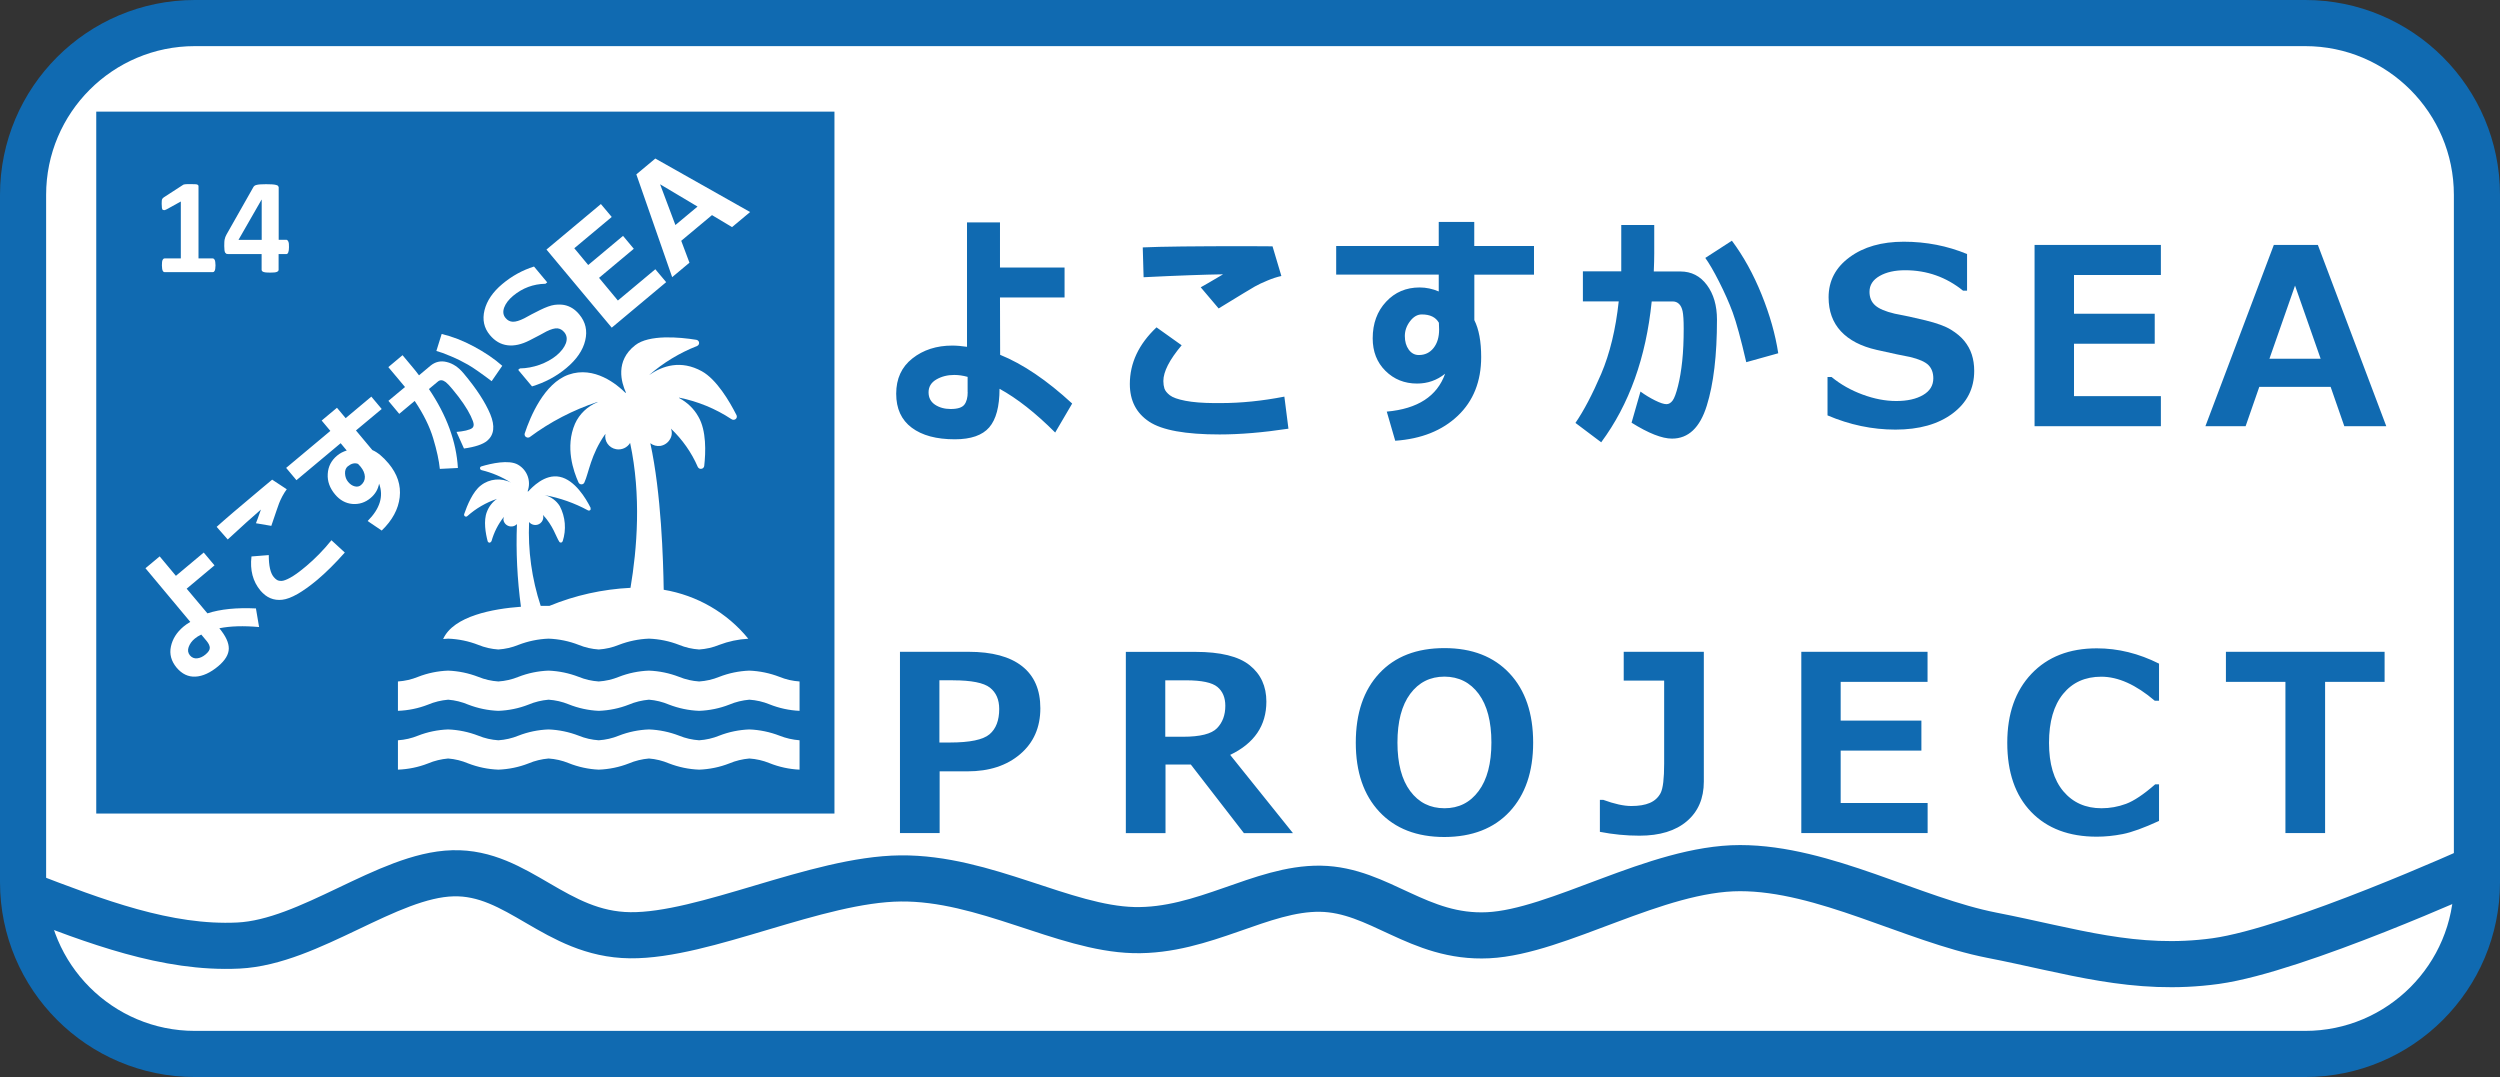
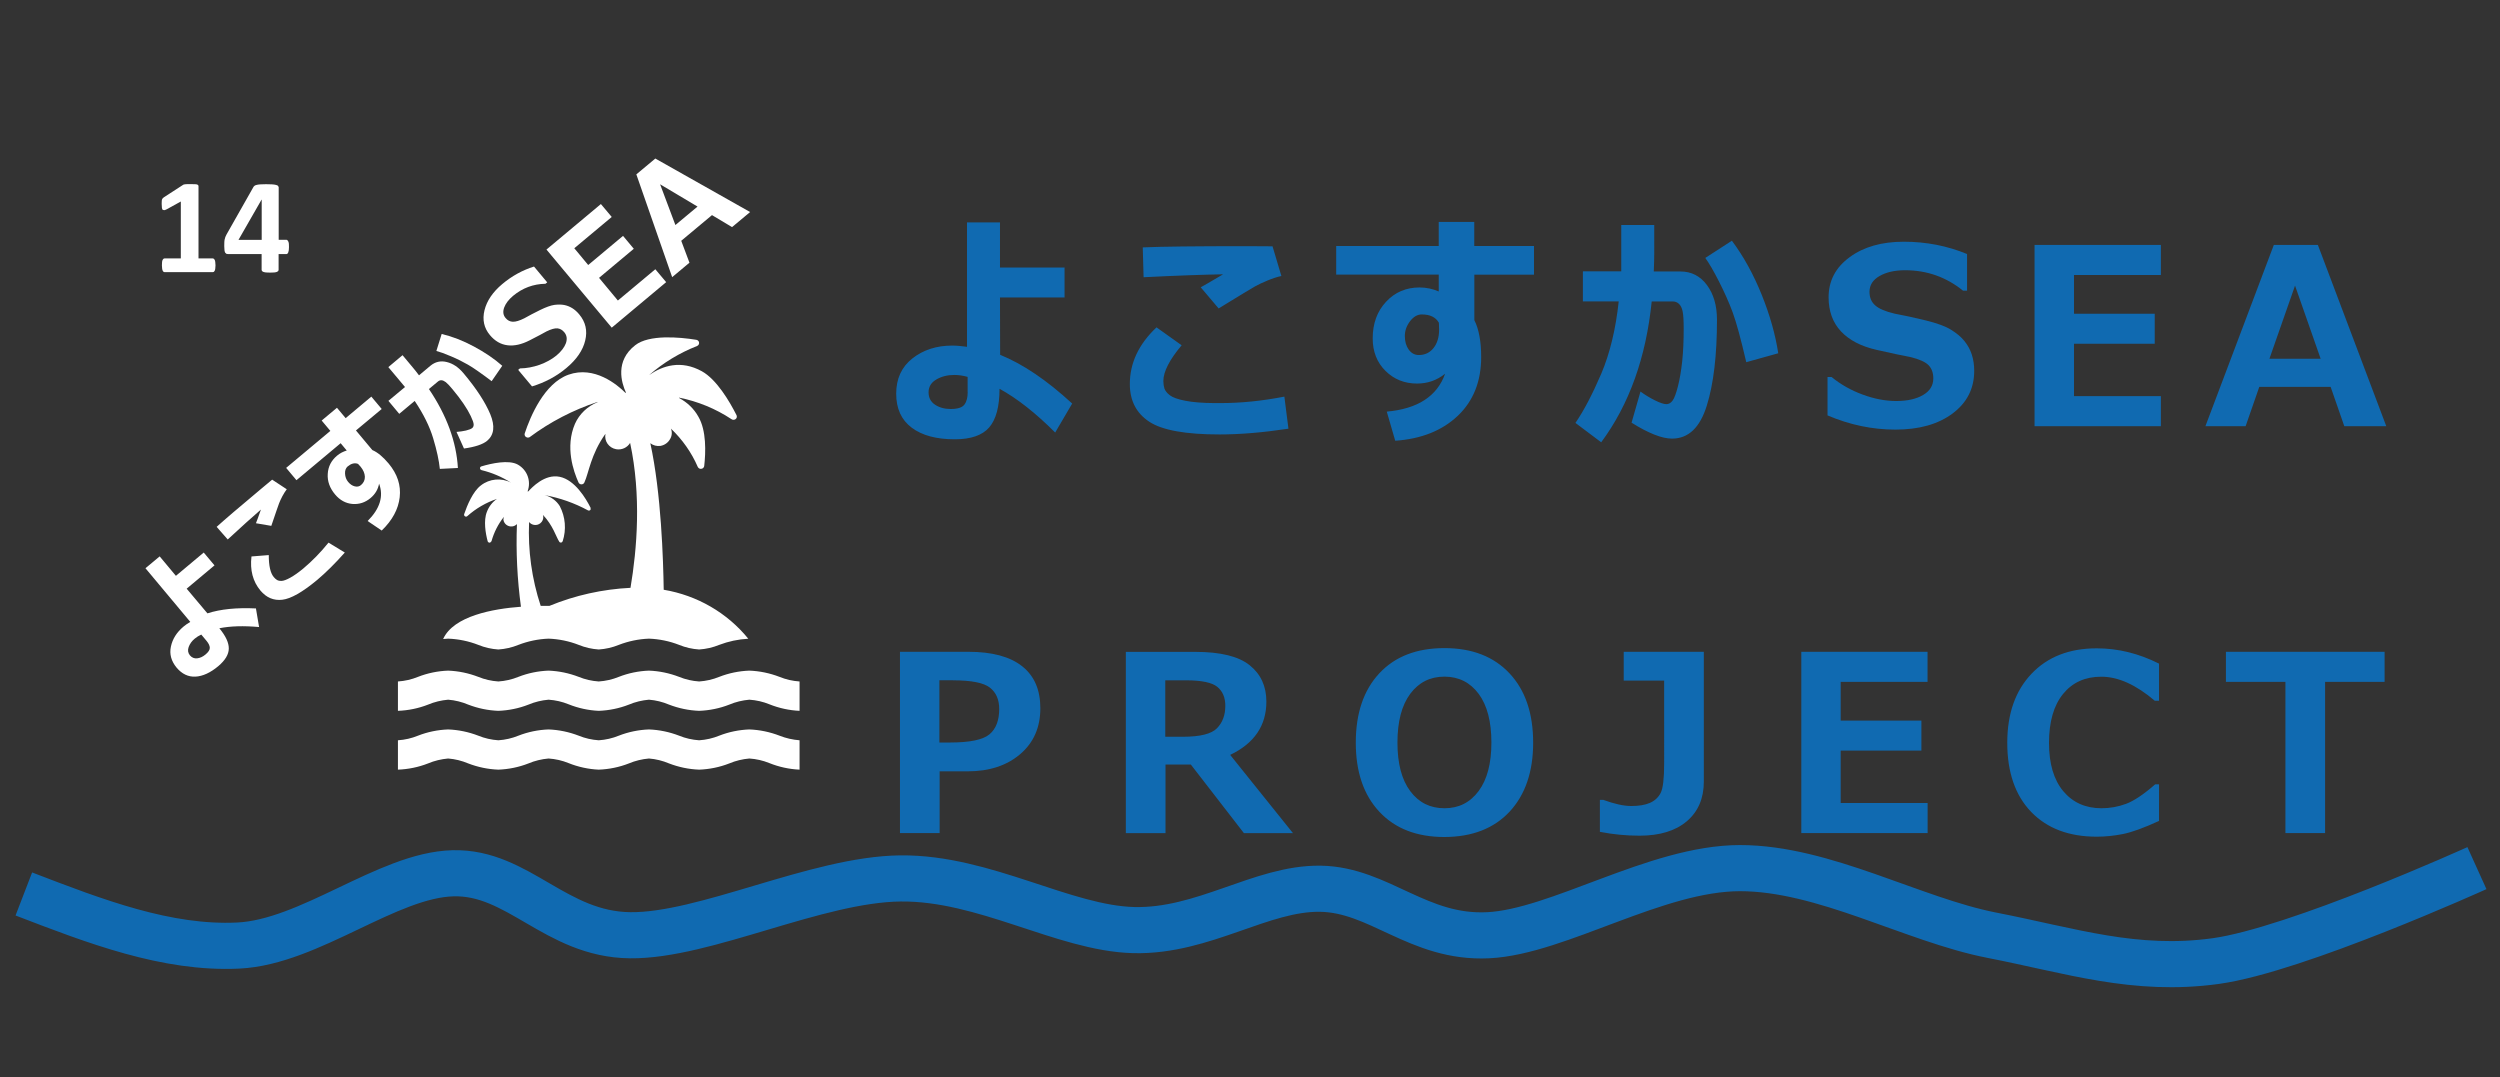
<svg xmlns="http://www.w3.org/2000/svg" version="1.1" id="レイヤー_1" x="0px" y="0px" viewBox="0 0 325.18 140.09" style="enable-background:new 0 0 325.18 140.09;" xml:space="preserve">
  <rect x="0" y="0" width="325.18" height="140.09" fill="#333333" stroke="none" />
  <style type="text/css">
	.st0{fill-rule:evenodd;clip-rule:evenodd;fill:#FFFFFF;}
	.st1{fill:none;stroke:#106AB1;stroke-width:6;stroke-miterlimit:10;}
	.st2{fill:#106AB1;}
	.st3{fill-rule:evenodd;clip-rule:evenodd;fill:#106AB1;}
	.st4{fill:none;stroke:#106AB1;stroke-width:3;stroke-miterlimit:10;}
	.st5{fill:#FFFFFF;}
</style>
  <g>
-     <path class="st0" d="M3,25.35C3,13.01,13.01,3,25.35,3h274.48c12.34,0,22.35,10.01,22.35,22.35v89.39   c0,12.34-10.01,22.35-22.35,22.35H25.35C13.01,137.09,3,127.08,3,114.74V25.35z" />
-     <path class="st1" d="M3,25.35C3,13.01,13.01,3,25.35,3h274.48c12.34,0,22.35,10.01,22.35,22.35v89.39   c0,12.34-10.01,22.35-22.35,22.35H25.35C13.01,137.09,3,127.08,3,114.74V25.35z" />
    <g>
      <path class="st2" d="M229.14,38.32c-1.07-2.65-2.36-4.99-3.87-7.01l-3.46,2.24c0.48,0.66,1.08,1.68,1.79,3.08    c0.71,1.4,1.31,2.74,1.78,4.02c0.47,1.28,1.06,3.44,1.76,6.46l4.16-1.16C230.93,43.52,230.21,40.97,229.14,38.32z M215.18,29.27    h-4.3v6.02h-4.99v3.91h4.66c-0.39,3.63-1.15,6.77-2.28,9.43c-1.14,2.65-2.25,4.78-3.35,6.38l3.35,2.52    c3.64-4.91,5.83-11.02,6.57-18.32h2.74c0.32,0,0.59,0.11,0.81,0.32c0.22,0.21,0.38,0.53,0.47,0.96c0.09,0.43,0.14,1.17,0.14,2.24    c0,1.59-0.06,2.99-0.19,4.22c-0.13,1.23-0.31,2.31-0.55,3.26c-0.24,0.95-0.47,1.58-0.7,1.89c-0.23,0.31-0.5,0.47-0.8,0.47    c-0.33,0-0.83-0.16-1.49-0.49c-0.66-0.33-1.29-0.71-1.89-1.15l-1.16,4.05c2.21,1.38,3.96,2.07,5.26,2.07    c2.13,0,3.63-1.42,4.52-4.27c0.89-2.85,1.33-6.58,1.33-11.2c0-1.84-0.44-3.34-1.31-4.51c-0.87-1.17-2.02-1.76-3.45-1.76h-3.46    c0.04-0.93,0.06-1.72,0.06-2.38V29.27z M199.52,32h-7.76v-3.13h-4.62V32H173.8v3.72h13.34v2.19c-0.8-0.34-1.63-0.52-2.49-0.52    c-1.75,0-3.21,0.62-4.36,1.86c-1.16,1.24-1.74,2.83-1.74,4.76c0,1.72,0.55,3.13,1.66,4.23c1.11,1.1,2.48,1.65,4.11,1.65    c1.38,0,2.59-0.43,3.65-1.28c-1.04,2.93-3.57,4.57-7.59,4.93l1.1,3.79c3.4-0.24,6.11-1.32,8.14-3.25    c2.02-1.92,3.04-4.47,3.04-7.64c0-2.03-0.3-3.63-0.89-4.8v-5.91h7.76V32z M186.47,45.26c-0.48,0.61-1.12,0.92-1.92,0.92    c-0.53,0-0.97-0.23-1.31-0.7c-0.34-0.47-0.51-1.06-0.51-1.77c0-0.7,0.23-1.34,0.68-1.93c0.45-0.59,0.96-0.88,1.53-0.88    c1.07,0,1.81,0.36,2.22,1.08l0.03,0.88C187.19,43.85,186.95,44.65,186.47,45.26z M167.06,51.59c-2.88,0.56-5.64,0.84-8.28,0.84    h-0.88c-1.5-0.01-2.74-0.11-3.72-0.3c-0.98-0.19-1.65-0.43-2.02-0.72c-0.37-0.29-0.6-0.58-0.7-0.87    c-0.09-0.29-0.14-0.61-0.14-0.98c0-1.21,0.79-2.76,2.38-4.65l-3.27-2.33c-2.32,2.19-3.47,4.65-3.47,7.37    c0,2.16,0.84,3.79,2.52,4.9c1.68,1.11,4.73,1.66,9.15,1.66c2.66,0,5.65-0.25,8.96-0.75L167.06,51.59z M165.52,32.04    c-0.69-0.01-1.8-0.02-3.33-0.02c-6.66,0-11.18,0.05-13.55,0.16l0.11,3.88c4.42-0.22,7.87-0.34,10.34-0.38    c-1.62,0.96-2.59,1.52-2.91,1.69l2.33,2.75c2.72-1.67,4.3-2.62,4.72-2.86c0.43-0.24,0.97-0.5,1.63-0.77    c0.66-0.28,1.26-0.47,1.81-0.59L165.52,32.04z M125.87,51c0,0.71-0.14,1.25-0.43,1.63c-0.29,0.38-0.88,0.57-1.79,0.57    c-0.79,0-1.47-0.19-2.03-0.56c-0.56-0.38-0.84-0.91-0.84-1.61c0-0.72,0.34-1.28,1.01-1.67c0.67-0.39,1.45-0.59,2.32-0.59    c0.55,0,1.14,0.08,1.75,0.25V51z M130.09,46.15l-0.02-7.46h8.4V34.8h-8.4v-5.87h-4.29v16.18c-0.7-0.1-1.34-0.16-1.92-0.16    c-2.04,0-3.77,0.56-5.18,1.67c-1.41,1.11-2.11,2.64-2.11,4.59c0,1.94,0.67,3.41,2.02,4.42s3.21,1.51,5.6,1.51    c2.1,0,3.59-0.52,4.48-1.55c0.89-1.03,1.34-2.71,1.34-5.02c2.27,1.24,4.69,3.14,7.24,5.69l2.21-3.77    C136.17,49.46,133.05,47.35,130.09,46.15z" />
    </g>
    <g>
      <path class="st2" d="M295.19,46.66l3.33-9.51l3.33,9.51H295.19z M301.49,31.86h-5.73l-8.9,23.58h5.23l1.78-5.12h9.28l1.78,5.12    h5.46L301.49,31.86z M281.07,51.53h-11.3v-6.82h10.5v-3.9h-10.5v-5.04h11.3v-3.91h-16.43v23.58h16.43V51.53z M246.54,55.88    c3.09,0,5.57-0.7,7.44-2.1c1.87-1.4,2.81-3.24,2.81-5.54c0-0.78-0.11-1.5-0.32-2.14c-0.21-0.65-0.54-1.23-0.97-1.76    c-0.43-0.53-1.01-1.01-1.74-1.46c-0.73-0.45-1.83-0.85-3.3-1.21c-1.48-0.36-2.81-0.65-4.01-0.87c-1.2-0.28-2.05-0.64-2.54-1.08    c-0.5-0.44-0.74-1.03-0.74-1.77c0-0.87,0.44-1.55,1.31-2.05c0.87-0.5,1.98-0.75,3.32-0.75c2.84,0,5.35,0.89,7.54,2.66h0.52v-4.77    c-2.57-1.06-5.31-1.6-8.23-1.6c-2.87,0-5.22,0.67-7.04,2.01c-1.83,1.34-2.74,3.08-2.74,5.22c0,1.79,0.53,3.27,1.6,4.42    c1.07,1.15,2.62,1.96,4.66,2.42c2.04,0.46,3.48,0.77,4.33,0.92c1.18,0.28,1.98,0.64,2.4,1.06c0.42,0.43,0.63,1,0.63,1.72    c0,0.93-0.44,1.65-1.33,2.17c-0.89,0.52-2.05,0.78-3.5,0.78c-1.4,0-2.86-0.28-4.37-0.84c-1.52-0.56-2.86-1.32-4.03-2.28h-0.53    v4.99C240.59,55.26,243.53,55.88,246.54,55.88z" />
    </g>
    <g>
      <path class="st2" d="M310.18,84.78h-20.65v3.91h7.74v19.67h5.16V88.69h7.74V84.78z M280.83,102.02h-0.5    c-1.5,1.31-2.77,2.16-3.8,2.54c-1.03,0.38-2.09,0.57-3.18,0.57c-2.08,0-3.73-0.74-4.97-2.21c-1.24-1.48-1.86-3.57-1.86-6.3    c0-2.74,0.61-4.86,1.83-6.36c1.22-1.5,2.88-2.24,4.97-2.24c2.19,0,4.51,1.04,6.96,3.13h0.55v-4.83c-2.63-1.32-5.32-1.99-8.09-1.99    c-3.57,0-6.4,1.1-8.5,3.31c-2.1,2.21-3.15,5.2-3.15,8.97c0,3.85,1.04,6.85,3.11,9c2.08,2.15,4.92,3.22,8.53,3.22    c1.08,0,2.21-0.11,3.38-0.34c1.17-0.23,2.74-0.8,4.72-1.71V102.02z M250.72,104.45h-11.3v-6.82h10.5v-3.9h-10.5v-5.04h11.3v-3.91    H234.3v23.58h16.43V104.45z M221.62,84.78H211.2v3.75h5.26V99.3c0,1.97-0.15,3.25-0.46,3.85c-0.31,0.59-0.78,1.02-1.41,1.29    c-0.63,0.27-1.43,0.4-2.4,0.4c-0.99,0-2.21-0.27-3.65-0.8h-0.44v4.16c1.69,0.33,3.41,0.5,5.15,0.5c2.64,0,4.69-0.63,6.16-1.88    c1.47-1.25,2.21-2.97,2.21-5.16V84.78z M192.34,90.26c1.1,1.49,1.65,3.6,1.65,6.32c0,2.71-0.55,4.82-1.66,6.31    c-1.11,1.5-2.59,2.24-4.44,2.24c-1.87,0-3.35-0.74-4.46-2.23c-1.11-1.49-1.66-3.59-1.66-6.31c0-2.73,0.55-4.84,1.66-6.34    c1.11-1.49,2.59-2.24,4.46-2.24C189.75,88.02,191.24,88.77,192.34,90.26z M196.36,105.57c2.04-2.2,3.06-5.19,3.06-8.97    c0-3.82-1.02-6.82-3.07-9.01s-4.87-3.29-8.47-3.29c-3.61,0-6.43,1.09-8.47,3.28c-2.04,2.19-3.06,5.19-3.06,9.02    c0,3.81,1.02,6.8,3.07,8.99c2.05,2.19,4.87,3.28,8.46,3.28C191.49,108.86,194.32,107.76,196.36,105.57z M154.28,88.49    c2.02,0,3.38,0.29,4.07,0.86c0.69,0.57,1.03,1.39,1.03,2.46c0,1.2-0.36,2.17-1.08,2.91c-0.72,0.74-2.19,1.11-4.41,1.11h-2.32    v-7.34H154.28z M160.01,98.19c3.14-1.5,4.71-3.81,4.71-6.93c0-1.99-0.72-3.57-2.17-4.73c-1.44-1.16-3.8-1.74-7.08-1.74h-9.03    v23.58h5.16v-8.93h3.29l6.91,8.93h6.38L160.01,98.19z M123.96,88.49c2.39,0,3.99,0.32,4.8,0.95c0.81,0.64,1.21,1.56,1.21,2.78    c0,1.48-0.42,2.58-1.26,3.29c-0.84,0.71-2.55,1.07-5.14,1.07h-1.38v-8.1H123.96z M125.84,100.33c2.82,0,5.1-0.74,6.85-2.23    c1.75-1.49,2.63-3.48,2.63-5.98c0-2.4-0.79-4.22-2.38-5.47c-1.59-1.25-3.91-1.87-6.96-1.87h-8.92v23.58h5.16v-8.03H125.84z" />
    </g>
    <path class="st1" d="M3.1,116.28c9.3,3.58,18.6,7.16,27.9,6.71c9.3-0.45,19.41-9.18,27.91-9.4c8.49-0.23,13.34,7.95,23.05,8.06   c9.7,0.11,24.26-7.28,35.18-7.39c10.92-0.11,21.23,6.49,30.33,6.72c9.1,0.22,16.58-5.49,24.27-5.38c7.68,0.12,12.74,6.5,21.84,6.05   c9.1-0.45,21.83-8.73,32.75-8.73c10.92,0,22.45,6.71,32.76,8.73c10.31,2.01,18.6,4.81,29.12,3.36   c10.51-1.46,33.97-12.09,33.97-12.09" />
-     <rect x="14.02" y="16.02" class="st3" width="93.02" height="88.3" />
-     <rect x="14.02" y="16.02" class="st4" width="93.02" height="88.3" />
    <g>
      <g>
        <path class="st5" d="M101.39,95.69c-1.25-0.48-2.57-0.76-3.92-0.81c-1.34,0.05-2.67,0.32-3.92,0.81     c-0.83,0.34-1.71,0.54-2.61,0.6c-0.9-0.06-1.78-0.26-2.61-0.6c-1.25-0.48-2.57-0.76-3.92-0.81c-1.34,0.05-2.67,0.32-3.92,0.81     c-0.83,0.34-1.71,0.54-2.61,0.6c-0.9-0.06-1.78-0.26-2.61-0.6c-1.25-0.48-2.57-0.76-3.92-0.81c-1.34,0.05-2.67,0.32-3.92,0.81     c-0.83,0.34-1.71,0.54-2.61,0.6c-0.9-0.06-1.78-0.26-2.61-0.6c-1.25-0.48-2.57-0.76-3.92-0.81c-1.34,0.05-2.67,0.32-3.92,0.81     c-0.83,0.34-1.71,0.54-2.61,0.6v3.82c1.34-0.05,2.67-0.32,3.92-0.81c0.83-0.35,1.71-0.56,2.61-0.64c0.9,0.07,1.78,0.29,2.61,0.64     c1.25,0.48,2.57,0.76,3.92,0.81c1.34-0.05,2.67-0.32,3.92-0.81c0.83-0.35,1.71-0.56,2.61-0.64c0.9,0.06,1.78,0.26,2.61,0.6     c1.25,0.5,2.57,0.79,3.92,0.85c1.34-0.05,2.67-0.32,3.92-0.81c0.83-0.35,1.71-0.56,2.61-0.64c0.9,0.07,1.78,0.29,2.61,0.64     c1.25,0.48,2.57,0.76,3.92,0.81c1.34-0.05,2.67-0.32,3.92-0.81c0.83-0.35,1.71-0.56,2.61-0.64c0.9,0.06,1.78,0.26,2.61,0.6     c1.25,0.5,2.57,0.79,3.92,0.85v-3.82C103.1,96.22,102.22,96.02,101.39,95.69z" />
        <path class="st5" d="M78.75,56.46c-0.17,0.92,0.45,1.8,1.39,1.97c0.72,0.13,1.45-0.2,1.82-0.82c1.47,6.83,0.9,13.82,0.05,18.85     c-3.63,0.18-7.2,0.97-10.55,2.35c0,0-0.43,0-1.13,0c-1.16-3.52-1.67-7.21-1.51-10.91c0.35,0.44,1,0.52,1.45,0.17     c0.29-0.22,0.44-0.58,0.39-0.93l-0.04-0.17c1.34,1.42,1.69,2.83,2.13,3.5c0.07,0.11,0.22,0.14,0.34,0.06l0.1-0.13     c0.49-1.51,0.36-3.16-0.38-4.57c-0.44-0.71-1.14-1.22-1.96-1.43c1.97,0.36,3.87,1.03,5.62,1.98c0.12,0.07,0.28,0.03,0.35-0.09     l0-0.24c-0.61-1.23-2.05-3.62-4.01-4.03c-1.96-0.41-3.62,1.39-4.11,1.91l-0.06,0l-0.01-0.04c0.48-1.3-0.04-2.75-1.26-3.45     c-1.19-0.68-3.47-0.16-4.74,0.22c-0.14,0.03-0.22,0.16-0.19,0.3c0.02,0.09,0.1,0.16,0.19,0.19c1.36,0.33,2.66,0.88,3.84,1.63     c-1.26-0.66-2.8-0.52-3.92,0.36c-1.04,0.78-1.79,2.6-2.17,3.72c-0.05,0.13,0.01,0.27,0.14,0.32c0.1,0.04,0.21,0.02,0.28-0.06     c1.11-0.99,2.42-1.75,3.84-2.23c-0.6,0.42-1.06,1.01-1.31,1.69c-0.46,1.15-0.17,2.81,0.1,3.82c0.04,0.14,0.18,0.21,0.32,0.18     l0.18-0.18c0.32-1.16,0.87-2.24,1.62-3.18c-0.05,0.12-0.07,0.26-0.07,0.39c0.08,0.55,0.6,0.94,1.16,0.86l0.01,0     c0.23-0.03,0.43-0.14,0.59-0.3c-0.14,3.59,0.04,7.18,0.52,10.75c-3.59,0.26-8.77,1.19-10.12,4.2l0.65-0.05     c1.34,0.05,2.67,0.32,3.92,0.81c0.83,0.34,1.71,0.54,2.61,0.6c0.9-0.06,1.78-0.26,2.61-0.6c1.25-0.48,2.57-0.76,3.92-0.81     c1.34,0.05,2.67,0.32,3.92,0.81c0.83,0.34,1.71,0.54,2.61,0.6c0.9-0.06,1.78-0.26,2.61-0.6c1.25-0.48,2.57-0.76,3.92-0.81     c1.34,0.05,2.67,0.32,3.92,0.81c0.83,0.34,1.71,0.54,2.61,0.6c0.9-0.06,1.78-0.26,2.61-0.6c1.21-0.46,2.48-0.73,3.78-0.8     c-2.74-3.37-6.65-5.64-11-6.37c-0.06-3.88-0.32-12.55-1.74-19.06c0.37,0.29,0.84,0.41,1.31,0.35c0.54-0.09,1-0.42,1.26-0.89     c0.25-0.41,0.29-0.92,0.11-1.36c1.49,1.42,2.68,3.11,3.49,4.98c0.1,0.22,0.35,0.32,0.58,0.22c0.14-0.06,0.24-0.19,0.26-0.34     c0.2-1.78,0.3-4.6-0.76-6.41c-0.57-1.03-1.45-1.87-2.51-2.43v-0.05c2.44,0.49,4.75,1.44,6.81,2.8c0.19,0.14,0.47,0.11,0.61-0.07     c0.11-0.13,0.12-0.32,0.04-0.47c-0.9-1.78-2.58-4.63-4.5-5.69c-2.72-1.5-5.1-0.73-6.86,0.5c1.84-1.6,3.94-2.88,6.23-3.78     c0.22-0.08,0.33-0.33,0.25-0.54c-0.06-0.14-0.19-0.25-0.34-0.27c-2.23-0.36-6.15-0.7-7.94,0.7c-2.65,2.05-1.8,4.87-1.22,6.15     l-0.01,0.05l-0.06-0.01c-1.06-1.06-4.03-3.55-7.4-2.35c-3.15,1.12-4.96,5.43-5.69,7.64c-0.07,0.22,0.06,0.46,0.29,0.52     c0.12,0.04,0.26,0.02,0.37-0.05c2.66-1.98,5.64-3.52,8.8-4.57v0.04c-1.3,0.53-2.35,1.53-2.92,2.8c-1.31,3.03-0.19,6.2,0.46,7.64     c0.09,0.21,0.34,0.3,0.55,0.21c0.09-0.04,0.17-0.11,0.21-0.21c0.57-1.22,0.83-3.64,2.71-6.29L78.75,56.46z" />
        <path class="st5" d="M101.39,88.04c-1.25-0.48-2.57-0.76-3.92-0.81c-1.34,0.05-2.67,0.32-3.92,0.81     c-0.83,0.34-1.71,0.54-2.61,0.6c-0.9-0.06-1.78-0.26-2.61-0.6c-1.25-0.48-2.57-0.76-3.92-0.81c-1.34,0.05-2.67,0.32-3.92,0.81     c-0.83,0.34-1.71,0.54-2.61,0.6c-0.9-0.06-1.78-0.26-2.61-0.6c-1.25-0.48-2.57-0.76-3.92-0.81c-1.34,0.05-2.67,0.32-3.92,0.81     c-0.83,0.34-1.71,0.54-2.61,0.6c-0.9-0.06-1.78-0.26-2.61-0.6c-1.25-0.48-2.57-0.76-3.92-0.81c-1.34,0.05-2.67,0.32-3.92,0.81     c-0.83,0.34-1.71,0.54-2.61,0.6v3.82c1.34-0.05,2.67-0.32,3.92-0.81c0.83-0.35,1.71-0.56,2.61-0.64c0.9,0.07,1.78,0.29,2.61,0.64     c1.25,0.48,2.57,0.76,3.92,0.81c1.34-0.05,2.67-0.32,3.92-0.81c0.83-0.35,1.71-0.56,2.61-0.64c0.9,0.06,1.78,0.26,2.61,0.6     c1.25,0.5,2.57,0.79,3.92,0.85c1.34-0.05,2.67-0.32,3.92-0.81c0.83-0.35,1.71-0.56,2.61-0.64c0.9,0.07,1.78,0.29,2.61,0.64     c1.25,0.48,2.57,0.76,3.92,0.81c1.34-0.05,2.67-0.32,3.92-0.81c0.83-0.35,1.71-0.56,2.61-0.64c0.9,0.06,1.78,0.26,2.61,0.6     c1.25,0.5,2.57,0.79,3.92,0.85v-3.82C103.1,88.58,102.22,88.38,101.39,88.04z" />
      </g>
    </g>
    <g>
      <path class="st5" d="M34.03,31.2h-3.01l3-5.23h0.02V31.2z M37.5,31.41c-0.07-0.14-0.15-0.22-0.24-0.22h-1.01v-6.85l-0.09-0.17    c-0.06-0.05-0.15-0.09-0.28-0.12c-0.13-0.03-0.29-0.06-0.51-0.07c-0.21-0.01-0.47-0.02-0.76-0.02c-0.28,0-0.51,0.01-0.7,0.02    c-0.19,0.01-0.35,0.03-0.48,0.06c-0.13,0.03-0.22,0.06-0.29,0.1l-0.15,0.14l-3.53,6.23c-0.06,0.11-0.11,0.22-0.15,0.32    c-0.04,0.1-0.07,0.21-0.09,0.32c-0.02,0.11-0.04,0.24-0.04,0.37c-0.01,0.14-0.01,0.3-0.01,0.49c0,0.23,0.01,0.41,0.03,0.55    c0.02,0.14,0.05,0.24,0.1,0.32l0.16,0.14l0.22,0.03h4.35v2.06l0.05,0.15l0.18,0.11c0.08,0.03,0.2,0.05,0.34,0.07    c0.14,0.01,0.32,0.02,0.53,0.02c0.22,0,0.4-0.01,0.54-0.02c0.14-0.01,0.25-0.04,0.34-0.07l0.18-0.11l0.05-0.15v-2.06h1.01    c0.11,0,0.19-0.08,0.25-0.23c0.06-0.16,0.09-0.38,0.09-0.68C37.6,31.8,37.57,31.56,37.5,31.41z M28,34.09    c-0.01-0.11-0.04-0.21-0.07-0.28l-0.11-0.15l-0.15-0.05h-1.85v-9.4l-0.04-0.13L25.65,24c-0.07-0.02-0.17-0.04-0.31-0.04    c-0.14-0.01-0.32-0.01-0.54-0.01c-0.18,0-0.33,0-0.44,0c-0.11,0-0.21,0.01-0.28,0.02L23.9,24l-0.11,0.06l-2.44,1.58l-0.17,0.13    l-0.1,0.16c-0.02,0.06-0.04,0.14-0.04,0.23c-0.01,0.09-0.01,0.21-0.01,0.35c0,0.22,0.01,0.4,0.03,0.52s0.05,0.21,0.1,0.26    l0.2,0.05c0.08-0.01,0.19-0.05,0.33-0.12l1.83-1.01v7.4H21.4l-0.14,0.05l-0.11,0.15c-0.03,0.07-0.06,0.16-0.07,0.28    c-0.01,0.11-0.02,0.26-0.02,0.43c0,0.16,0.01,0.3,0.03,0.42s0.04,0.21,0.07,0.27l0.11,0.15l0.13,0.04h6.28l0.14-0.04l0.11-0.15    c0.03-0.07,0.06-0.16,0.07-0.27s0.03-0.25,0.03-0.42C28.03,34.35,28.02,34.21,28,34.09z" />
    </g>
    <g>
-       <path class="st5" d="M65.33,47.58l-1.38,2c-1.39-1.05-2.42-1.77-3.09-2.15c-0.66-0.38-1.4-0.75-2.21-1.09    c-0.82-0.35-1.44-0.57-1.89-0.69l0.69-2.21c1.38,0.33,2.78,0.87,4.19,1.63C63.06,45.83,64.29,46.66,65.33,47.58z M53.67,47.77    c0.24,0.28,0.52,0.63,0.83,1.05l1.49-1.25c0.62-0.51,1.33-0.68,2.12-0.48c0.8,0.19,1.53,0.68,2.19,1.47    c1.67,1.99,2.82,3.76,3.47,5.31c0.64,1.55,0.5,2.7-0.41,3.47c-0.56,0.46-1.57,0.8-3.01,1l-0.97-2.16    c0.42-0.03,0.83-0.09,1.23-0.18c0.41-0.1,0.68-0.21,0.82-0.33c0.13-0.11,0.19-0.27,0.18-0.49c-0.02-0.22-0.14-0.57-0.38-1.07    c-0.24-0.5-0.55-1.03-0.94-1.6c-0.39-0.58-0.87-1.21-1.44-1.89c-0.38-0.46-0.67-0.76-0.86-0.91c-0.2-0.15-0.38-0.23-0.55-0.25    c-0.17-0.01-0.33,0.04-0.47,0.16l-1.18,0.98c2.31,3.42,3.57,6.84,3.77,10.27l-2.35,0.12c-0.11-1.08-0.39-2.4-0.86-3.96    c-0.46-1.55-1.27-3.18-2.41-4.88l-2.01,1.68l-1.41-1.69l2.16-1.8l-2.17-2.59l1.85-1.55L53.67,47.77z M49.65,53.2l-3.35,2.79    l2.13,2.55c0.68,0.29,1.38,0.87,2.12,1.75c1.14,1.37,1.62,2.83,1.44,4.39s-0.96,3-2.34,4.33l-1.83-1.24    c1.6-1.6,2.1-3.22,1.49-4.86c-0.14,0.75-0.51,1.37-1.11,1.87c-0.7,0.59-1.49,0.84-2.37,0.77c-0.87-0.08-1.62-0.49-2.24-1.23    c-0.7-0.83-1.02-1.72-0.96-2.67c0.05-0.96,0.46-1.75,1.21-2.38c0.37-0.31,0.79-0.53,1.26-0.67l-0.79-0.95l-5.75,4.81l-1.34-1.6    l5.75-4.81l-1.13-1.35l1.99-1.66l1.13,1.35l3.34-2.8L49.65,53.2z M46.9,60.7l-0.33-0.36c-0.44-0.17-0.89-0.05-1.35,0.33    c-0.24,0.21-0.36,0.52-0.34,0.93c0.02,0.42,0.15,0.78,0.4,1.08c0.26,0.31,0.54,0.5,0.86,0.58c0.31,0.08,0.59,0.03,0.82-0.17    c0.34-0.29,0.51-0.65,0.5-1.08C47.44,61.57,47.26,61.14,46.9,60.7z M44.85,71.87c-1.25,1.41-2.45,2.6-3.59,3.56    c-1.91,1.59-3.42,2.45-4.54,2.58s-2.07-0.27-2.85-1.2c-0.98-1.18-1.37-2.65-1.16-4.43l2.25-0.18c0,1.39,0.21,2.34,0.65,2.86    c0.13,0.16,0.27,0.28,0.41,0.37c0.14,0.09,0.35,0.14,0.61,0.13c0.26-0.01,0.64-0.15,1.13-0.42c0.49-0.27,1.06-0.67,1.71-1.21    l0.38-0.31c1.14-0.96,2.23-2.07,3.26-3.35L44.85,71.87z M37.3,63.64c-0.19,0.25-0.38,0.55-0.57,0.9    c-0.19,0.36-0.33,0.67-0.43,0.93c-0.1,0.25-0.43,1.23-1.01,2.93l-2-0.34c0.08-0.19,0.3-0.78,0.65-1.78    c-1.05,0.9-2.49,2.2-4.32,3.89l-1.44-1.64c0.98-0.89,2.91-2.54,5.78-4.94c0.66-0.56,1.14-0.95,1.44-1.2L37.3,63.64z M26.18,82.54    c-0.33,0.15-0.61,0.33-0.85,0.53c-0.38,0.31-0.64,0.68-0.79,1.09c-0.15,0.41-0.09,0.77,0.16,1.08c0.25,0.3,0.57,0.43,0.94,0.39    c0.38-0.04,0.73-0.2,1.08-0.49c0.39-0.32,0.58-0.62,0.57-0.89c-0.01-0.26-0.15-0.55-0.4-0.86L26.18,82.54z M33.29,79.14l0.41,2.42    c-2.02-0.18-3.75-0.13-5.17,0.16c0.83,1,1.24,1.88,1.23,2.64c-0.01,0.77-0.47,1.53-1.37,2.29c-1.03,0.86-2.02,1.31-2.96,1.36    c-0.94,0.05-1.76-0.34-2.46-1.17c-0.7-0.85-0.95-1.76-0.74-2.74c0.21-0.99,0.75-1.85,1.63-2.59c0.25-0.21,0.55-0.42,0.89-0.62    l-5.83-6.98l1.85-1.54l2.11,2.53l3.62-3.03l1.4,1.67l-3.62,3.03l2.7,3.21C28.67,79.23,30.78,79.02,33.29,79.14z" />
+       <path class="st5" d="M65.33,47.58l-1.38,2c-1.39-1.05-2.42-1.77-3.09-2.15c-0.66-0.38-1.4-0.75-2.21-1.09    c-0.82-0.35-1.44-0.57-1.89-0.69l0.69-2.21c1.38,0.33,2.78,0.87,4.19,1.63C63.06,45.83,64.29,46.66,65.33,47.58z M53.67,47.77    c0.24,0.28,0.52,0.63,0.83,1.05l1.49-1.25c0.62-0.51,1.33-0.68,2.12-0.48c0.8,0.19,1.53,0.68,2.19,1.47    c1.67,1.99,2.82,3.76,3.47,5.31c0.64,1.55,0.5,2.7-0.41,3.47c-0.56,0.46-1.57,0.8-3.01,1l-0.97-2.16    c0.42-0.03,0.83-0.09,1.23-0.18c0.41-0.1,0.68-0.21,0.82-0.33c0.13-0.11,0.19-0.27,0.18-0.49c-0.02-0.22-0.14-0.57-0.38-1.07    c-0.24-0.5-0.55-1.03-0.94-1.6c-0.39-0.58-0.87-1.21-1.44-1.89c-0.38-0.46-0.67-0.76-0.86-0.91c-0.2-0.15-0.38-0.23-0.55-0.25    c-0.17-0.01-0.33,0.04-0.47,0.16l-1.18,0.98c2.31,3.42,3.57,6.84,3.77,10.27l-2.35,0.12c-0.11-1.08-0.39-2.4-0.86-3.96    c-0.46-1.55-1.27-3.18-2.41-4.88l-2.01,1.68l-1.41-1.69l2.16-1.8l-2.17-2.59l1.85-1.55L53.67,47.77z M49.65,53.2l-3.35,2.79    l2.13,2.55c0.68,0.29,1.38,0.87,2.12,1.75c1.14,1.37,1.62,2.83,1.44,4.39s-0.96,3-2.34,4.33l-1.83-1.24    c1.6-1.6,2.1-3.22,1.49-4.86c-0.14,0.75-0.51,1.37-1.11,1.87c-0.7,0.59-1.49,0.84-2.37,0.77c-0.87-0.08-1.62-0.49-2.24-1.23    c-0.7-0.83-1.02-1.72-0.96-2.67c0.05-0.96,0.46-1.75,1.21-2.38c0.37-0.31,0.79-0.53,1.26-0.67l-0.79-0.95l-5.75,4.81l-1.34-1.6    l5.75-4.81l-1.13-1.35l1.99-1.66l1.13,1.35l3.34-2.8L49.65,53.2z M46.9,60.7l-0.33-0.36c-0.44-0.17-0.89-0.05-1.35,0.33    c-0.24,0.21-0.36,0.52-0.34,0.93c0.02,0.42,0.15,0.78,0.4,1.08c0.26,0.31,0.54,0.5,0.86,0.58c0.31,0.08,0.59,0.03,0.82-0.17    c0.34-0.29,0.51-0.65,0.5-1.08C47.44,61.57,47.26,61.14,46.9,60.7z M44.85,71.87c-1.25,1.41-2.45,2.6-3.59,3.56    c-1.91,1.59-3.42,2.45-4.54,2.58s-2.07-0.27-2.85-1.2c-0.98-1.18-1.37-2.65-1.16-4.43l2.25-0.18c0,1.39,0.21,2.34,0.65,2.86    c0.13,0.16,0.27,0.28,0.41,0.37c0.14,0.09,0.35,0.14,0.61,0.13c0.26-0.01,0.64-0.15,1.13-0.42c0.49-0.27,1.06-0.67,1.71-1.21    c1.14-0.96,2.23-2.07,3.26-3.35L44.85,71.87z M37.3,63.64c-0.19,0.25-0.38,0.55-0.57,0.9    c-0.19,0.36-0.33,0.67-0.43,0.93c-0.1,0.25-0.43,1.23-1.01,2.93l-2-0.34c0.08-0.19,0.3-0.78,0.65-1.78    c-1.05,0.9-2.49,2.2-4.32,3.89l-1.44-1.64c0.98-0.89,2.91-2.54,5.78-4.94c0.66-0.56,1.14-0.95,1.44-1.2L37.3,63.64z M26.18,82.54    c-0.33,0.15-0.61,0.33-0.85,0.53c-0.38,0.31-0.64,0.68-0.79,1.09c-0.15,0.41-0.09,0.77,0.16,1.08c0.25,0.3,0.57,0.43,0.94,0.39    c0.38-0.04,0.73-0.2,1.08-0.49c0.39-0.32,0.58-0.62,0.57-0.89c-0.01-0.26-0.15-0.55-0.4-0.86L26.18,82.54z M33.29,79.14l0.41,2.42    c-2.02-0.18-3.75-0.13-5.17,0.16c0.83,1,1.24,1.88,1.23,2.64c-0.01,0.77-0.47,1.53-1.37,2.29c-1.03,0.86-2.02,1.31-2.96,1.36    c-0.94,0.05-1.76-0.34-2.46-1.17c-0.7-0.85-0.95-1.76-0.74-2.74c0.21-0.99,0.75-1.85,1.63-2.59c0.25-0.21,0.55-0.42,0.89-0.62    l-5.83-6.98l1.85-1.54l2.11,2.53l3.62-3.03l1.4,1.67l-3.62,3.03l2.7,3.21C28.67,79.23,30.78,79.02,33.29,79.14z" />
    </g>
    <g>
      <path class="st5" d="M90.73,26.87l-4.87-2.9l1.99,5.3L90.73,26.87z M97.57,27.58l-2.35,1.96l-2.61-1.56l-4,3.34l1.07,2.85    l-2.25,1.88l-4.66-13.37l2.47-2.06L97.57,27.58z M86.65,36.7l-7.08,5.92l-8.49-10.16l7.08-5.92l1.41,1.68l-4.87,4.07l1.81,2.18    l4.53-3.79l1.4,1.68l-4.52,3.78l2.45,2.95l4.87-4.07L86.65,36.7z M69.2,50.26l-1.8-2.15l0.23-0.19c0.85-0.01,1.7-0.17,2.56-0.47    c0.85-0.31,1.58-0.71,2.19-1.21c0.62-0.52,1.03-1.06,1.23-1.6c0.19-0.55,0.12-1.02-0.21-1.42c-0.26-0.31-0.56-0.48-0.9-0.51    c-0.33-0.03-0.81,0.1-1.42,0.4c-0.42,0.24-1.15,0.63-2.19,1.16c-1.05,0.54-2.01,0.75-2.88,0.64c-0.88-0.11-1.64-0.55-2.29-1.33    c-0.77-0.92-1-2-0.7-3.23c0.31-1.24,1.08-2.37,2.31-3.4c1.26-1.06,2.64-1.81,4.13-2.28l1.72,2.06l-0.23,0.18    c-1.58,0.03-2.98,0.55-4.21,1.57c-0.58,0.49-0.96,0.99-1.16,1.52c-0.19,0.53-0.14,0.99,0.18,1.36c0.26,0.32,0.58,0.48,0.95,0.49    c0.38,0.01,0.87-0.14,1.49-0.45c0.59-0.34,1.28-0.69,2.04-1.07c0.77-0.38,1.39-0.6,1.86-0.67c0.48-0.06,0.9-0.06,1.28,0.01    c0.37,0.07,0.72,0.21,1.05,0.41c0.32,0.2,0.63,0.47,0.91,0.81c0.83,0.99,1.09,2.12,0.78,3.4c-0.3,1.27-1.12,2.47-2.45,3.58    C72.38,48.95,70.89,49.75,69.2,50.26z" />
    </g>
  </g>
</svg>